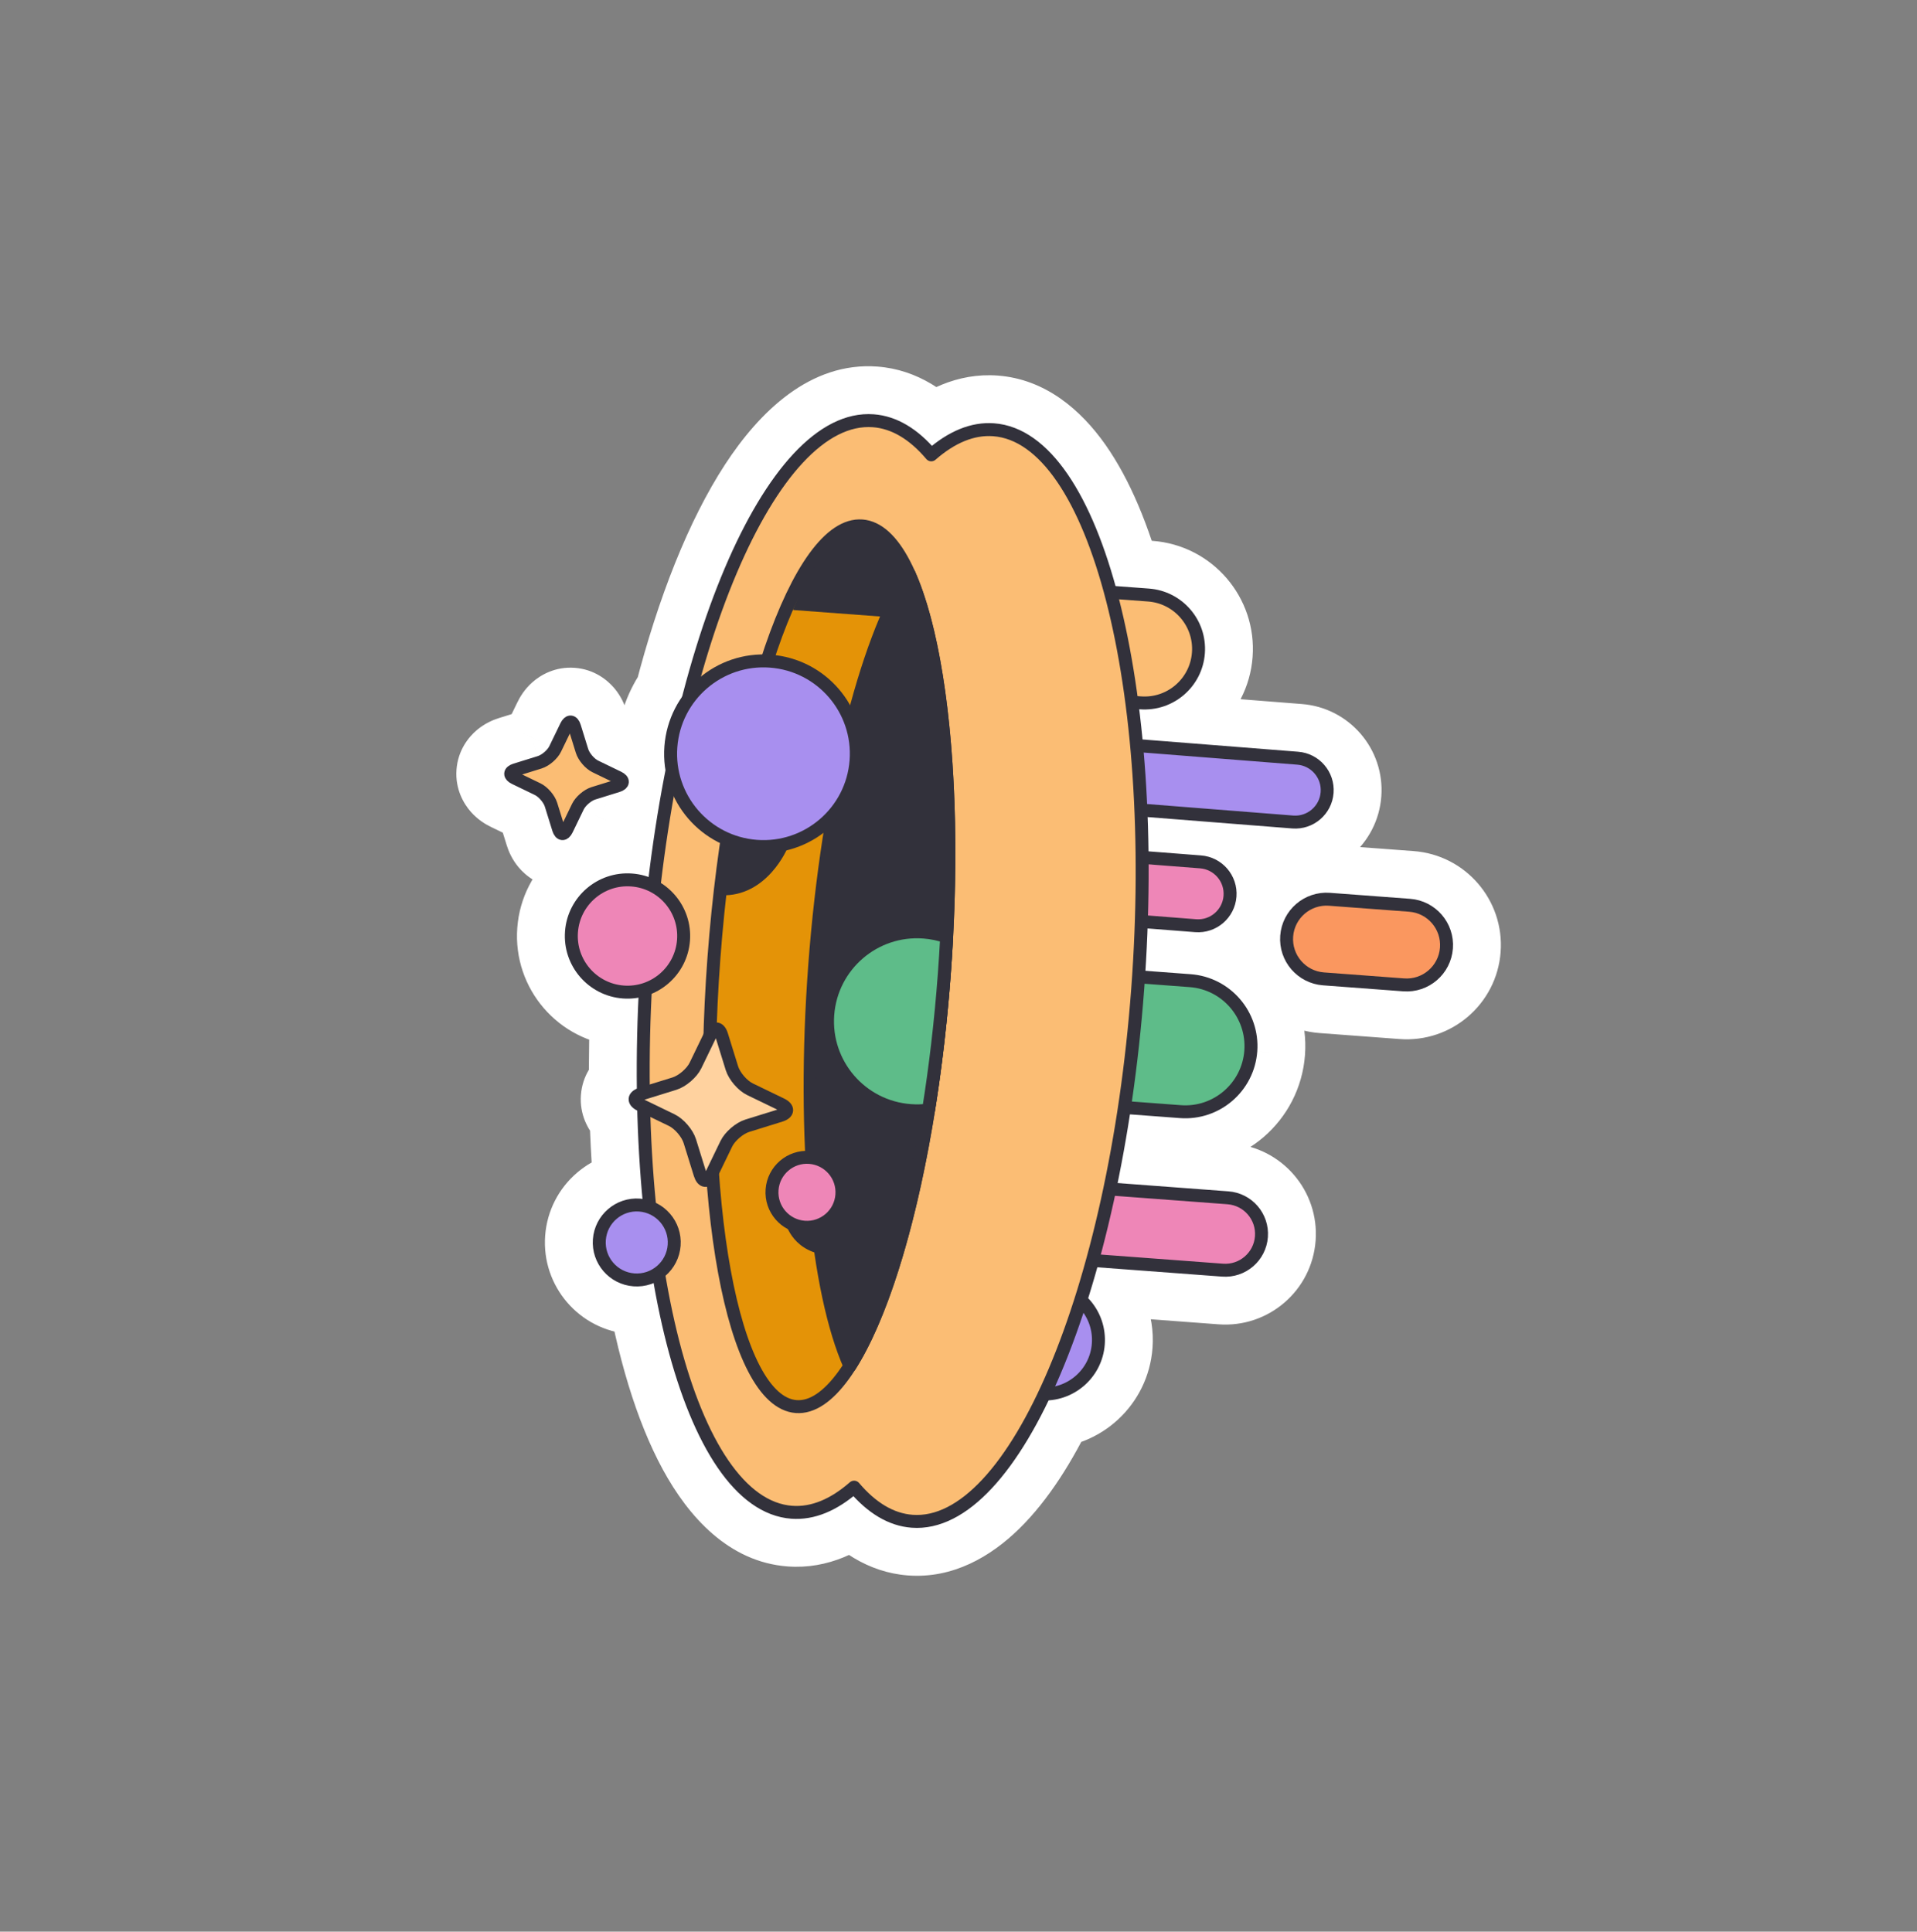
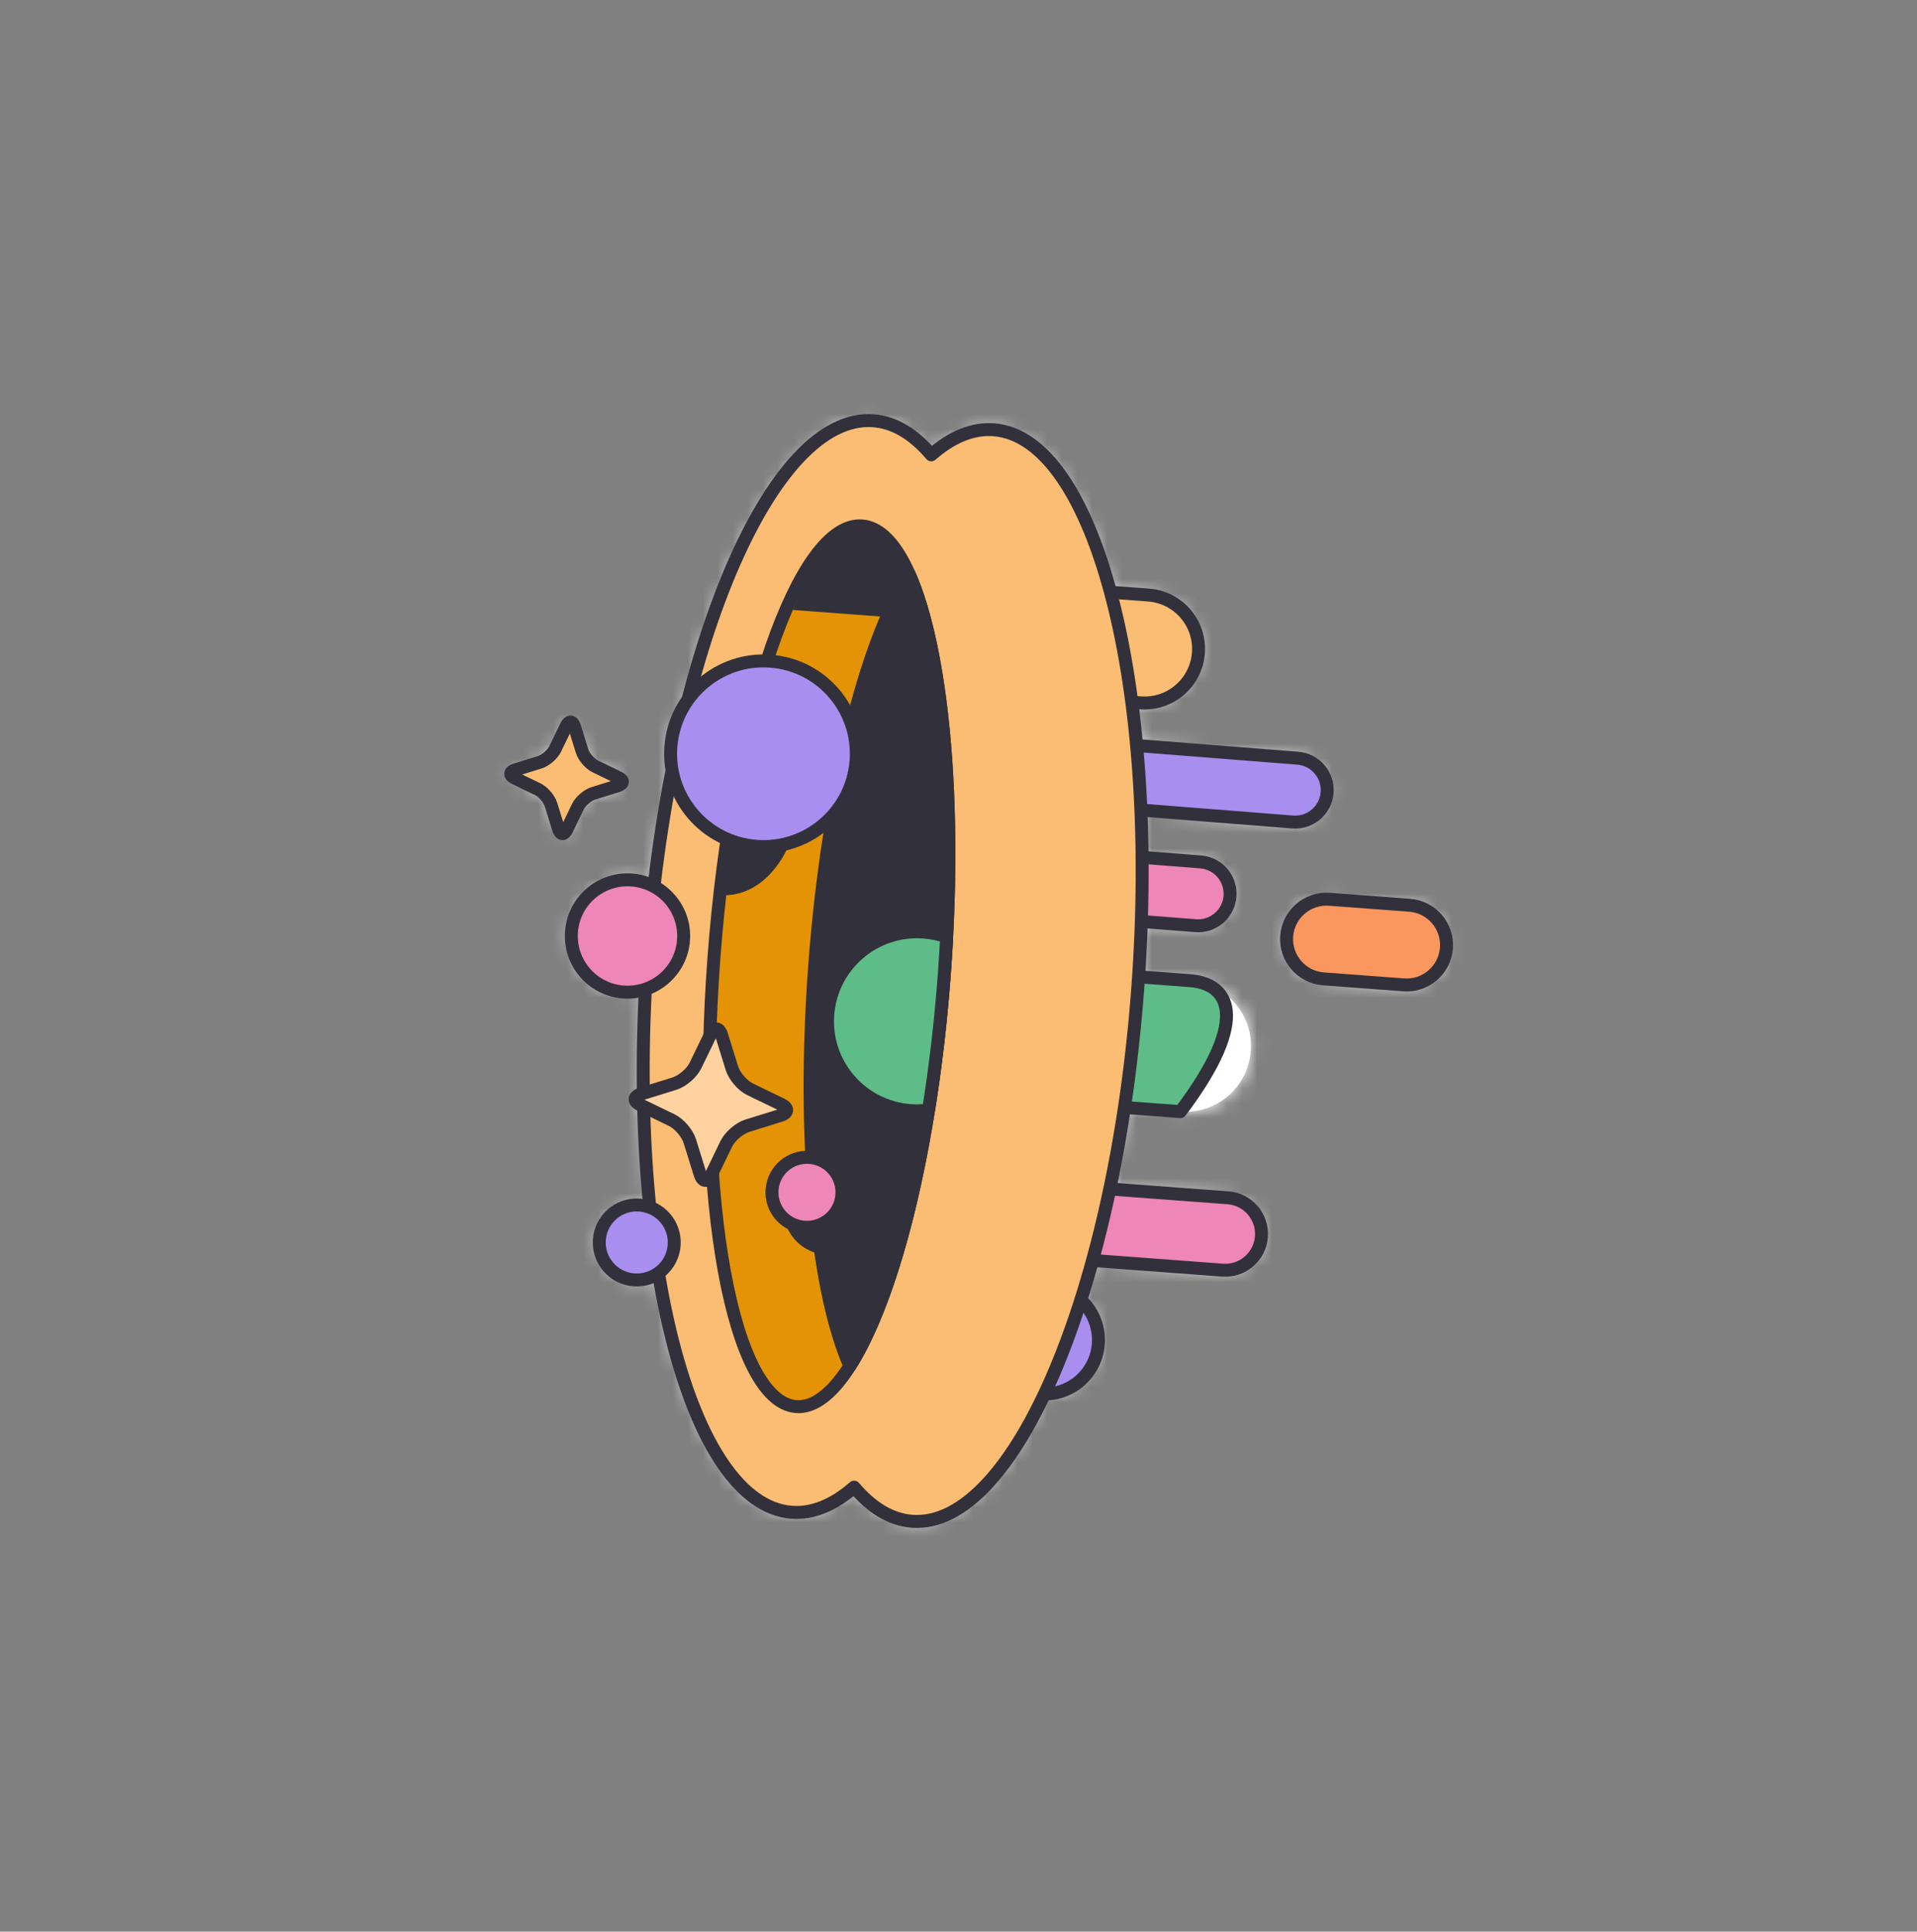
<svg xmlns="http://www.w3.org/2000/svg" width="128" height="129" viewBox="0 0 128 129" fill="none">
  <rect x="0" y="0" width="128" height="129" fill="#808080" stroke="none" />
  <mask id="path-1-outside-1_1163_1442" maskUnits="userSpaceOnUse" x="26.432" y="22.156" width="76.84" height="86.067" fill="black">
-     <rect fill="white" x="26.432" y="22.156" width="76.84" height="86.067" />
    <path fill-rule="evenodd" clip-rule="evenodd" d="M62.183 30.377C61.019 29.002 59.719 28.204 58.312 28.099C53.578 27.745 48.878 35.313 45.945 46.715C45.298 47.611 44.883 48.692 44.794 49.875C44.754 50.411 44.784 50.937 44.875 51.443C44.389 53.909 43.983 56.505 43.67 59.201C43.222 58.961 42.717 58.808 42.178 58.768C40.112 58.614 38.312 60.163 38.158 62.229C38.004 64.295 39.553 66.094 41.619 66.249C42.134 66.287 42.633 66.22 43.093 66.065C42.969 68.444 42.926 70.767 42.959 73.011L42.822 73.054C42.29 73.219 42.265 73.553 42.767 73.795L42.977 73.897C43.033 76.239 43.172 78.491 43.389 80.627C43.174 80.547 42.944 80.496 42.704 80.478C41.325 80.375 40.123 81.41 40.02 82.789C39.916 84.169 40.951 85.37 42.331 85.474C42.937 85.519 43.509 85.344 43.968 85.017C45.519 94.404 48.73 100.684 52.864 100.993C54.271 101.098 55.675 100.502 57.03 99.316C58.194 100.69 59.493 101.489 60.9 101.594C64.029 101.828 67.142 98.603 69.741 93.098C71.612 93.097 73.194 91.653 73.336 89.757C73.422 88.606 72.958 87.541 72.167 86.82C72.44 85.964 72.701 85.079 72.952 84.167C73.017 84.177 73.084 84.185 73.151 84.19L81.631 84.824C82.965 84.924 84.127 83.923 84.227 82.589C84.327 81.254 83.326 80.092 81.992 79.992L74.102 79.403C74.471 77.655 74.799 75.836 75.081 73.959L78.817 74.238C81.232 74.418 83.336 72.606 83.517 70.191C83.697 67.776 81.886 65.671 79.47 65.491L76.023 65.234C76.107 63.987 76.168 62.754 76.208 61.539L79.839 61.821C81.016 61.91 82.041 61.026 82.129 59.849C82.217 58.672 81.334 57.647 80.157 57.559L76.26 57.256C76.25 56.185 76.223 55.131 76.18 54.097L86.323 54.896C87.5 54.985 88.525 54.102 88.613 52.925C88.701 51.748 87.818 50.722 86.641 50.634L75.893 49.787C75.802 48.798 75.695 47.833 75.572 46.895L76.15 46.938C78.139 47.087 79.871 45.596 80.019 43.608C80.168 41.619 78.677 39.887 76.688 39.739L74.15 39.549C72.403 33.062 69.675 28.948 66.348 28.7C64.941 28.595 63.538 29.19 62.183 30.377ZM88.373 65.372C86.905 65.263 85.804 63.984 85.914 62.516C86.023 61.048 87.302 59.947 88.77 60.056L94.121 60.456C95.589 60.566 96.69 61.845 96.58 63.313C96.471 64.781 95.192 65.882 93.724 65.772L88.373 65.372ZM36.032 50.909C36.425 50.788 36.892 50.386 37.07 50.016L37.812 48.482C37.99 48.113 38.236 48.131 38.358 48.523L38.863 50.15C38.985 50.542 39.386 51.009 39.756 51.187L41.29 51.929C41.66 52.108 41.641 52.354 41.249 52.475L39.622 52.98C39.23 53.102 38.763 53.505 38.585 53.874L37.843 55.408C37.664 55.777 37.419 55.759 37.297 55.367L36.792 53.74C36.67 53.348 36.268 52.881 35.898 52.702L34.365 51.961C33.995 51.782 34.014 51.536 34.406 51.414L36.032 50.909Z" />
  </mask>
  <path fill-rule="evenodd" clip-rule="evenodd" d="M62.183 30.377C61.019 29.002 59.719 28.204 58.312 28.099C53.578 27.745 48.878 35.313 45.945 46.715C45.298 47.611 44.883 48.692 44.794 49.875C44.754 50.411 44.784 50.937 44.875 51.443C44.389 53.909 43.983 56.505 43.67 59.201C43.222 58.961 42.717 58.808 42.178 58.768C40.112 58.614 38.312 60.163 38.158 62.229C38.004 64.295 39.553 66.094 41.619 66.249C42.134 66.287 42.633 66.22 43.093 66.065C42.969 68.444 42.926 70.767 42.959 73.011L42.822 73.054C42.29 73.219 42.265 73.553 42.767 73.795L42.977 73.897C43.033 76.239 43.172 78.491 43.389 80.627C43.174 80.547 42.944 80.496 42.704 80.478C41.325 80.375 40.123 81.41 40.02 82.789C39.916 84.169 40.951 85.37 42.331 85.474C42.937 85.519 43.509 85.344 43.968 85.017C45.519 94.404 48.73 100.684 52.864 100.993C54.271 101.098 55.675 100.502 57.03 99.316C58.194 100.69 59.493 101.489 60.9 101.594C64.029 101.828 67.142 98.603 69.741 93.098C71.612 93.097 73.194 91.653 73.336 89.757C73.422 88.606 72.958 87.541 72.167 86.82C72.44 85.964 72.701 85.079 72.952 84.167C73.017 84.177 73.084 84.185 73.151 84.19L81.631 84.824C82.965 84.924 84.127 83.923 84.227 82.589C84.327 81.254 83.326 80.092 81.992 79.992L74.102 79.403C74.471 77.655 74.799 75.836 75.081 73.959L78.817 74.238C81.232 74.418 83.336 72.606 83.517 70.191C83.697 67.776 81.886 65.671 79.47 65.491L76.023 65.234C76.107 63.987 76.168 62.754 76.208 61.539L79.839 61.821C81.016 61.91 82.041 61.026 82.129 59.849C82.217 58.672 81.334 57.647 80.157 57.559L76.26 57.256C76.25 56.185 76.223 55.131 76.18 54.097L86.323 54.896C87.5 54.985 88.525 54.102 88.613 52.925C88.701 51.748 87.818 50.722 86.641 50.634L75.893 49.787C75.802 48.798 75.695 47.833 75.572 46.895L76.15 46.938C78.139 47.087 79.871 45.596 80.019 43.608C80.168 41.619 78.677 39.887 76.688 39.739L74.15 39.549C72.403 33.062 69.675 28.948 66.348 28.7C64.941 28.595 63.538 29.19 62.183 30.377ZM88.373 65.372C86.905 65.263 85.804 63.984 85.914 62.516C86.023 61.048 87.302 59.947 88.77 60.056L94.121 60.456C95.589 60.566 96.69 61.845 96.58 63.313C96.471 64.781 95.192 65.882 93.724 65.772L88.373 65.372ZM36.032 50.909C36.425 50.788 36.892 50.386 37.07 50.016L37.812 48.482C37.99 48.113 38.236 48.131 38.358 48.523L38.863 50.15C38.985 50.542 39.386 51.009 39.756 51.187L41.29 51.929C41.66 52.108 41.641 52.354 41.249 52.475L39.622 52.98C39.23 53.102 38.763 53.505 38.585 53.874L37.843 55.408C37.664 55.777 37.419 55.759 37.297 55.367L36.792 53.74C36.67 53.348 36.268 52.881 35.898 52.702L34.365 51.961C33.995 51.782 34.014 51.536 34.406 51.414L36.032 50.909Z" fill="white" />
  <path d="M62.183 30.377L64.573 33.106C63.841 33.747 62.883 34.067 61.913 33.995C60.943 33.922 60.042 33.464 59.414 32.721L62.183 30.377ZM45.945 46.715L49.458 47.618C49.346 48.057 49.152 48.47 48.887 48.837L45.945 46.715ZM44.875 51.443L48.445 50.798C48.526 51.244 48.522 51.701 48.435 52.145L44.875 51.443ZM43.67 59.201L47.273 59.62C47.135 60.813 46.415 61.86 45.35 62.417C44.285 62.973 43.014 62.966 41.955 62.398L43.67 59.201ZM43.093 66.065L41.936 62.626C43.075 62.243 44.33 62.449 45.287 63.175C46.244 63.901 46.779 65.055 46.716 66.254L43.093 66.065ZM42.959 73.011L46.587 72.957C46.611 74.566 45.572 75.999 44.036 76.476L42.959 73.011ZM42.822 73.054L41.745 69.589L41.746 69.589L42.822 73.054ZM42.767 73.795L44.342 70.527L44.346 70.529L42.767 73.795ZM42.977 73.897L44.556 70.63C45.781 71.223 46.571 72.45 46.604 73.81L42.977 73.897ZM43.389 80.627L46.999 80.261C47.125 81.507 46.6 82.73 45.609 83.497C44.618 84.263 43.303 84.465 42.128 84.029L43.389 80.627ZM43.968 85.017L41.865 82.061C42.885 81.335 44.206 81.187 45.362 81.668C46.518 82.148 47.344 83.191 47.548 84.426L43.968 85.017ZM52.864 100.993L52.594 104.611L52.594 104.611L52.864 100.993ZM57.03 99.316L54.641 96.586C55.373 95.945 56.331 95.626 57.301 95.698C58.27 95.771 59.171 96.23 59.799 96.972L57.03 99.316ZM69.741 93.098L66.46 91.549C67.059 90.28 68.336 89.47 69.74 89.47L69.741 93.098ZM73.336 89.757L69.718 89.487L69.718 89.486L73.336 89.757ZM72.167 86.82L69.722 89.5C68.676 88.545 68.281 87.069 68.71 85.72L72.167 86.82ZM72.952 84.167L69.453 83.206C69.942 81.425 71.692 80.295 73.517 80.583L72.952 84.167ZM81.992 79.992L82.262 76.374L82.263 76.374L81.992 79.992ZM74.102 79.403L73.832 83.021C72.788 82.943 71.83 82.418 71.201 81.582C70.573 80.745 70.336 79.678 70.552 78.654L74.102 79.403ZM75.081 73.959L71.493 73.419C71.776 71.541 73.458 70.199 75.352 70.341L75.081 73.959ZM83.517 70.191L87.135 70.461L87.135 70.463L83.517 70.191ZM79.47 65.491L79.2 69.109L79.2 69.109L79.47 65.491ZM76.023 65.234L75.753 68.852C73.765 68.703 72.27 66.979 72.403 64.991L76.023 65.234ZM76.208 61.539L72.582 61.42C72.614 60.43 73.05 59.496 73.788 58.836C74.526 58.175 75.502 57.845 76.489 57.922L76.208 61.539ZM79.839 61.821L79.567 65.439L79.557 65.438L79.839 61.821ZM82.129 59.849L78.511 59.58L78.511 59.579L82.129 59.849ZM80.157 57.559L79.886 61.177L79.876 61.176L80.157 57.559ZM76.26 57.256L75.978 60.873C74.102 60.727 72.649 59.17 72.632 57.288L76.26 57.256ZM76.18 54.097L72.555 54.249C72.511 53.212 72.914 52.205 73.662 51.484C74.409 50.764 75.43 50.398 76.465 50.48L76.18 54.097ZM86.323 54.896L86.051 58.514L86.038 58.513L86.323 54.896ZM88.613 52.925L84.995 52.655L84.995 52.654L88.613 52.925ZM86.641 50.634L86.371 54.252C86.366 54.252 86.361 54.252 86.356 54.251L86.641 50.634ZM75.893 49.787L75.608 53.404C73.847 53.265 72.442 51.879 72.28 50.12L75.893 49.787ZM75.572 46.895L71.974 47.366C71.832 46.283 72.186 45.195 72.936 44.402C73.686 43.608 74.753 43.195 75.842 43.277L75.572 46.895ZM80.019 43.608L76.401 43.337L76.401 43.337L80.019 43.608ZM76.688 39.739L76.418 43.357L76.688 39.739ZM74.15 39.549L73.88 43.167C72.344 43.052 71.047 41.98 70.647 40.492L74.15 39.549ZM66.348 28.7L66.078 32.318L66.078 32.318L66.348 28.7ZM37.07 50.016L33.803 48.439L33.804 48.436L37.07 50.016ZM36.032 50.909L34.956 47.444L34.961 47.443L36.032 50.909ZM37.812 48.482L41.078 50.061L41.078 50.062L37.812 48.482ZM38.358 48.523L41.822 47.446L41.823 47.447L38.358 48.523ZM38.863 50.15L42.328 49.074L42.328 49.074L38.863 50.15ZM39.756 51.187L41.331 47.919L41.335 47.921L39.756 51.187ZM41.29 51.929L39.713 55.197L39.71 55.195L41.29 51.929ZM41.249 52.475L40.173 49.01L40.175 49.01L41.249 52.475ZM39.622 52.98L40.697 56.446L40.697 56.446L39.622 52.98ZM38.585 53.874L41.851 55.453L41.851 55.454L38.585 53.874ZM37.843 55.408L41.11 56.987L41.109 56.988L37.843 55.408ZM37.297 55.367L40.762 54.29L40.762 54.292L37.297 55.367ZM36.792 53.74L33.327 54.817L33.326 54.814L36.792 53.74ZM35.898 52.702L34.32 55.969L34.32 55.969L35.898 52.702ZM34.365 51.961L35.943 48.694L35.944 48.694L34.365 51.961ZM34.406 51.414L35.482 54.879L35.48 54.88L34.406 51.414ZM58.583 24.481C61.274 24.682 63.398 26.197 64.951 28.032L59.414 32.721C58.64 31.808 58.164 31.726 58.042 31.717L58.583 24.481ZM42.431 45.811C43.952 39.898 45.986 34.742 48.414 31.017C50.678 27.544 54.087 24.145 58.583 24.481L58.042 31.717C57.803 31.699 56.495 31.907 54.492 34.98C52.653 37.801 50.87 42.129 49.458 47.618L42.431 45.811ZM41.176 49.605C41.316 47.735 41.975 46.016 43.002 44.592L48.887 48.837C48.621 49.206 48.45 49.649 48.412 50.145L41.176 49.605ZM41.305 52.087C41.159 51.282 41.113 50.449 41.176 49.605L48.412 50.145C48.395 50.374 48.408 50.592 48.445 50.798L41.305 52.087ZM40.066 58.783C40.389 55.995 40.81 53.304 41.315 50.741L48.435 52.145C47.968 54.513 47.576 57.016 47.273 59.62L40.066 58.783ZM42.448 55.15C43.503 55.229 44.498 55.529 45.384 56.004L41.955 62.398C41.949 62.395 41.943 62.393 41.937 62.391C41.931 62.389 41.921 62.387 41.907 62.386L42.448 55.15ZM34.54 61.958C34.844 57.895 38.384 54.846 42.448 55.15L41.907 62.386C41.84 62.381 41.781 62.432 41.776 62.499L34.54 61.958ZM41.348 69.867C37.284 69.563 34.236 66.022 34.54 61.958L41.776 62.499C41.771 62.567 41.822 62.626 41.889 62.631L41.348 69.867ZM44.25 69.504C43.339 69.81 42.355 69.942 41.348 69.867L41.889 62.631C41.902 62.632 41.911 62.631 41.918 62.63C41.924 62.63 41.93 62.628 41.936 62.626L44.25 69.504ZM39.332 73.065C39.297 70.738 39.342 68.334 39.47 65.875L46.716 66.254C46.596 68.554 46.555 70.796 46.587 72.957L39.332 73.065ZM41.746 69.589L41.883 69.546L44.036 76.476L43.898 76.519L41.746 69.589ZM41.191 77.063C40.799 76.874 40.253 76.55 39.768 76.001C39.267 75.434 38.69 74.439 38.788 73.125C38.887 71.812 39.605 70.915 40.183 70.429C40.742 69.958 41.33 69.718 41.745 69.589L43.9 76.518C44.048 76.472 44.433 76.336 44.854 75.982C45.293 75.612 45.936 74.845 46.025 73.666C46.113 72.487 45.59 71.632 45.209 71.2C44.844 70.787 44.483 70.595 44.342 70.527L41.191 77.063ZM41.397 77.163L41.187 77.061L44.346 70.529L44.556 70.63L41.397 77.163ZM39.779 80.993C39.553 78.759 39.408 76.414 39.349 73.984L46.604 73.81C46.658 76.065 46.792 78.224 46.999 80.261L39.779 80.993ZM42.974 76.86C43.556 76.904 44.12 77.029 44.65 77.225L42.128 84.029C42.228 84.066 42.332 84.089 42.434 84.096L42.974 76.86ZM36.401 82.519C36.654 79.141 39.597 76.608 42.974 76.86L42.434 84.096C43.052 84.142 43.591 83.678 43.638 83.06L36.401 82.519ZM42.06 89.091C38.682 88.839 36.149 85.896 36.401 82.519L43.638 83.06C43.684 82.441 43.22 81.902 42.601 81.855L42.06 89.091ZM46.072 87.973C44.949 88.773 43.542 89.202 42.06 89.091L42.601 81.855C42.332 81.835 42.069 81.916 41.865 82.061L46.072 87.973ZM52.594 104.611C48.645 104.316 45.961 101.269 44.26 98.143C42.48 94.87 41.199 90.516 40.389 85.608L47.548 84.426C48.288 88.906 49.388 92.385 50.634 94.676C51.961 97.114 52.949 97.361 53.135 97.375L52.594 104.611ZM59.419 102.046C57.609 103.63 55.285 104.812 52.594 104.611L53.134 97.375C53.257 97.384 53.74 97.374 54.641 96.586L59.419 102.046ZM60.63 105.212C57.938 105.011 55.815 103.496 54.261 101.661L59.799 96.972C60.572 97.885 61.048 97.966 61.17 97.976L60.63 105.212ZM73.022 94.647C71.622 97.611 69.974 100.211 68.059 102.088C66.153 103.957 63.624 105.436 60.63 105.212L61.17 97.976C61.304 97.986 61.897 97.968 62.979 96.907C64.053 95.854 65.261 94.089 66.46 91.549L73.022 94.647ZM76.954 90.027C76.67 93.832 73.496 96.725 69.742 96.726L69.74 89.47C69.74 89.47 69.738 89.47 69.735 89.47C69.732 89.471 69.729 89.472 69.727 89.472C69.724 89.474 69.723 89.475 69.724 89.474C69.725 89.473 69.723 89.474 69.721 89.479C69.719 89.482 69.718 89.485 69.718 89.487C69.717 89.49 69.717 89.49 69.718 89.487L76.954 90.027ZM74.613 84.139C76.192 85.58 77.126 87.718 76.954 90.028L69.718 89.486C69.718 89.484 69.718 89.483 69.718 89.484C69.718 89.484 69.718 89.486 69.718 89.487C69.719 89.491 69.72 89.495 69.721 89.497C69.721 89.498 69.722 89.499 69.722 89.499C69.722 89.5 69.722 89.5 69.722 89.5C69.722 89.5 69.722 89.5 69.722 89.5C69.722 89.5 69.722 89.5 69.722 89.5L74.613 84.139ZM76.45 85.128C76.188 86.084 75.912 87.015 75.625 87.919L68.71 85.72C68.967 84.912 69.215 84.073 69.453 83.206L76.45 85.128ZM72.881 87.808C72.715 87.796 72.55 87.777 72.386 87.751L73.517 80.583C73.485 80.578 73.453 80.575 73.422 80.572L72.881 87.808ZM81.36 88.442L72.881 87.808L73.422 80.572L81.901 81.206L81.36 88.442ZM87.845 82.859C87.596 86.193 84.692 88.691 81.36 88.442L81.901 81.206C81.238 81.156 80.659 81.654 80.609 82.319L87.845 82.859ZM82.263 76.374C85.594 76.624 88.094 79.526 87.845 82.859L80.609 82.319C80.56 82.983 81.058 83.561 81.721 83.61L82.263 76.374ZM74.373 75.785L82.262 76.374L81.722 83.61L73.832 83.021L74.373 75.785ZM78.669 74.499C78.376 76.444 78.036 78.332 77.652 80.151L70.552 78.654C70.905 76.978 71.221 75.229 71.493 73.419L78.669 74.499ZM78.546 77.856L74.811 77.577L75.352 70.341L79.087 70.62L78.546 77.856ZM87.135 70.463C86.805 74.875 82.96 78.186 78.546 77.856L79.087 70.62C79.504 70.651 79.868 70.338 79.899 69.92L87.135 70.463ZM79.74 61.873C84.155 62.203 87.464 66.049 87.135 70.461L79.899 69.922C79.93 69.503 79.617 69.14 79.2 69.109L79.74 61.873ZM76.294 61.615L79.741 61.873L79.2 69.109L75.753 68.852L76.294 61.615ZM79.834 61.657C79.793 62.915 79.73 64.189 79.643 65.476L72.403 64.991C72.484 63.785 72.543 62.594 72.582 61.42L79.834 61.657ZM79.557 65.438L75.927 65.156L76.489 57.922L80.12 58.204L79.557 65.438ZM85.747 60.119C85.511 63.294 82.744 65.678 79.567 65.439L80.111 58.203C79.288 58.142 78.572 58.759 78.511 59.58L85.747 60.119ZM80.428 53.941C83.602 54.179 85.985 56.944 85.747 60.12L78.511 59.579C78.45 60.401 79.066 61.116 79.886 61.177L80.428 53.941ZM76.541 53.639L80.439 53.942L79.876 61.176L75.978 60.873L76.541 53.639ZM79.805 53.944C79.85 55.019 79.878 56.113 79.888 57.223L72.632 57.288C72.622 56.257 72.597 55.243 72.555 54.249L79.805 53.944ZM86.038 58.513L75.895 57.714L76.465 50.48L86.608 51.279L86.038 58.513ZM92.231 53.194C91.995 56.37 89.228 58.753 86.051 58.514L86.595 51.278C85.772 51.217 85.056 51.834 84.995 52.655L92.231 53.194ZM86.912 47.016C90.087 47.254 92.469 50.02 92.231 53.195L84.995 52.654C84.934 53.475 85.549 54.191 86.371 54.252L86.912 47.016ZM76.178 46.17L86.927 47.017L86.356 54.251L75.608 53.404L76.178 46.17ZM79.169 46.423C79.298 47.41 79.411 48.421 79.506 49.454L72.28 50.12C72.193 49.176 72.091 48.257 71.974 47.366L79.169 46.423ZM75.88 50.556L75.301 50.513L75.842 43.277L76.421 43.32L75.88 50.556ZM83.637 43.877C83.34 47.865 79.866 50.854 75.88 50.556L76.421 43.32C76.424 43.32 76.424 43.32 76.421 43.32C76.418 43.321 76.415 43.321 76.413 43.322C76.408 43.324 76.407 43.325 76.408 43.324C76.409 43.324 76.407 43.324 76.405 43.329C76.403 43.332 76.402 43.335 76.401 43.338C76.401 43.341 76.401 43.341 76.401 43.337L83.637 43.877ZM76.959 36.12C80.944 36.418 83.936 39.891 83.637 43.878L76.401 43.337C76.401 43.333 76.401 43.334 76.401 43.337C76.402 43.339 76.403 43.343 76.403 43.345C76.405 43.35 76.407 43.351 76.406 43.35C76.405 43.349 76.406 43.351 76.41 43.353C76.413 43.354 76.416 43.355 76.418 43.356C76.421 43.357 76.421 43.357 76.418 43.357L76.959 36.12ZM74.421 35.931L76.959 36.12L76.418 43.357L73.88 43.167L74.421 35.931ZM66.618 25.082C69.804 25.32 72.176 27.377 73.809 29.697C75.461 32.045 76.721 35.141 77.654 38.605L70.647 40.492C69.833 37.47 68.855 35.266 67.875 33.873C66.875 32.453 66.219 32.328 66.078 32.318L66.618 25.082ZM59.792 27.647C61.603 26.062 63.928 24.881 66.619 25.082L66.078 32.318C65.955 32.309 65.472 32.318 64.573 33.106L59.792 27.647ZM89.532 62.786C89.571 62.256 89.173 61.794 88.643 61.754L88.103 68.99C84.636 68.731 82.037 65.712 82.296 62.246L89.532 62.786ZM88.5 63.675C89.03 63.714 89.492 63.316 89.532 62.786L82.296 62.246C82.555 58.779 85.574 56.179 89.041 56.438L88.5 63.675ZM93.85 64.075L88.5 63.675L89.041 56.438L94.391 56.838L93.85 64.075ZM92.962 63.043C92.923 63.573 93.32 64.035 93.85 64.075L94.391 56.838C97.858 57.097 100.457 60.118 100.198 63.584L92.962 63.043ZM93.994 62.154C93.464 62.115 93.002 62.512 92.962 63.043L100.198 63.584C99.939 67.05 96.919 69.649 93.453 69.39L93.994 62.154ZM88.643 61.754L93.994 62.154L93.453 69.39L88.103 68.99L88.643 61.754ZM40.338 51.593C39.97 52.355 39.438 52.927 38.998 53.306C38.559 53.684 37.914 54.125 37.104 54.375L34.961 47.443C34.727 47.515 34.566 47.601 34.48 47.652C34.387 47.708 34.318 47.76 34.265 47.806C34.212 47.851 34.149 47.912 34.081 47.995C34.017 48.073 33.909 48.219 33.803 48.439L40.338 51.593ZM41.078 50.062L40.337 51.595L33.804 48.436L34.545 46.903L41.078 50.062ZM34.893 49.6C34.95 49.784 35.1 50.196 35.47 50.635C35.855 51.093 36.639 51.746 37.836 51.835C39.032 51.925 39.905 51.395 40.354 50.999C40.785 50.62 40.995 50.234 41.078 50.061L34.545 46.904C34.718 46.546 35.025 46.024 35.556 45.556C36.105 45.072 37.081 44.502 38.377 44.599C39.672 44.696 40.551 45.404 41.023 45.964C41.478 46.505 41.704 47.066 41.822 47.446L34.893 49.6ZM35.398 51.226L34.893 49.599L41.823 47.447L42.328 49.074L35.398 51.226ZM38.181 54.456C37.417 54.087 36.844 53.555 36.466 53.115C36.088 52.676 35.648 52.032 35.398 51.225L42.328 49.074C42.256 48.842 42.171 48.683 42.12 48.597C42.065 48.505 42.012 48.435 41.967 48.383C41.921 48.33 41.86 48.267 41.776 48.198C41.698 48.134 41.552 48.025 41.331 47.919L38.181 54.456ZM39.71 55.195L38.176 54.454L41.335 47.921L42.869 48.663L39.71 55.195ZM40.175 49.01C39.991 49.067 39.578 49.217 39.139 49.586C38.68 49.972 38.027 50.756 37.937 51.953C37.848 53.15 38.377 54.023 38.773 54.472C39.153 54.903 39.539 55.112 39.713 55.197L42.867 48.662C43.226 48.835 43.748 49.142 44.216 49.673C44.7 50.223 45.27 51.198 45.173 52.494C45.076 53.79 44.368 54.67 43.807 55.141C43.265 55.597 42.703 55.823 42.323 55.941L40.175 49.01ZM38.546 49.515L40.173 49.01L42.325 55.941L40.697 56.446L38.546 49.515ZM35.318 52.296C35.685 51.536 36.215 50.965 36.654 50.587C37.093 50.208 37.737 49.767 38.547 49.515L40.697 56.446C40.931 56.373 41.091 56.287 41.178 56.236C41.271 56.18 41.34 56.128 41.392 56.082C41.445 56.037 41.507 55.977 41.575 55.894C41.638 55.816 41.746 55.672 41.851 55.453L35.318 52.296ZM34.577 53.828L35.318 52.295L41.851 55.454L41.11 56.987L34.577 53.828ZM40.762 54.292C40.705 54.107 40.555 53.695 40.186 53.256C39.8 52.797 39.016 52.144 37.819 52.055C36.623 51.965 35.75 52.494 35.301 52.89C34.871 53.269 34.661 53.654 34.577 53.828L41.109 56.988C40.936 57.346 40.629 57.867 40.098 58.335C39.549 58.818 38.574 59.388 37.278 59.291C35.983 59.194 35.103 58.486 34.632 57.925C34.176 57.384 33.95 56.822 33.832 56.442L40.762 54.292ZM40.257 52.664L40.762 54.29L33.833 56.443L33.327 54.817L40.257 52.664ZM37.477 49.435C38.239 49.804 38.811 50.336 39.188 50.775C39.566 51.214 40.007 51.858 40.257 52.667L33.326 54.814C33.398 55.047 33.484 55.207 33.535 55.293C33.59 55.386 33.642 55.455 33.688 55.507C33.733 55.56 33.794 55.622 33.877 55.691C33.954 55.754 34.1 55.863 34.32 55.969L37.477 49.435ZM35.944 48.694L37.477 49.436L34.32 55.969L32.786 55.227L35.944 48.694ZM35.48 54.88C35.665 54.823 36.077 54.673 36.517 54.303C36.976 53.917 37.628 53.133 37.718 51.937C37.807 50.741 37.278 49.868 36.882 49.419C36.502 48.987 36.117 48.778 35.943 48.694L32.787 55.228C32.428 55.055 31.906 54.747 31.438 54.216C30.954 53.666 30.385 52.691 30.481 51.396C30.578 50.101 31.286 49.221 31.847 48.749C32.389 48.294 32.95 48.067 33.331 47.949L35.48 54.88ZM37.109 54.374L35.482 54.879L33.329 47.95L34.956 47.444L37.109 54.374Z" fill="white" mask="url(#path-1-outside-1_1163_1442)" />
  <path d="M72.721 51.689C72.633 52.866 73.515 53.892 74.692 53.979L86.323 54.896C87.499 54.985 88.525 54.102 88.613 52.925C88.701 51.748 87.818 50.722 86.641 50.634L75.011 49.717C73.834 49.629 72.808 50.512 72.721 51.689Z" fill="#A88FEF" stroke="#32313B" stroke-width="0.865" stroke-miterlimit="10" stroke-linejoin="round" />
  <path d="M62.239 58.315C62.151 59.492 63.034 60.517 64.211 60.605L79.839 61.821C81.016 61.91 82.041 61.026 82.129 59.849C82.217 58.672 81.334 57.647 80.157 57.559L64.529 56.343C63.352 56.255 62.327 57.138 62.239 58.315Z" fill="#EE86B7" stroke="#32313B" stroke-width="0.865" stroke-miterlimit="10" stroke-linejoin="round" />
-   <path d="M62.434 68.615C62.254 71.031 64.066 73.135 66.481 73.316L78.816 74.238C81.232 74.418 83.336 72.606 83.517 70.191C83.697 67.776 81.885 65.671 79.47 65.491L67.135 64.569C64.719 64.388 62.615 66.2 62.434 68.615Z" fill="#5EBC89" stroke="#32313B" stroke-width="0.865" stroke-miterlimit="10" stroke-linejoin="round" />
+   <path d="M62.434 68.615C62.254 71.031 64.066 73.135 66.481 73.316L78.816 74.238C83.697 67.776 81.885 65.671 79.47 65.491L67.135 64.569C64.719 64.388 62.615 66.2 62.434 68.615Z" fill="#5EBC89" stroke="#32313B" stroke-width="0.865" stroke-miterlimit="10" stroke-linejoin="round" />
  <path d="M85.913 62.516C85.804 63.983 86.905 65.262 88.373 65.372L93.724 65.772C95.191 65.882 96.47 64.781 96.58 63.313C96.69 61.845 95.589 60.566 94.121 60.456L88.77 60.056C87.302 59.947 86.023 61.048 85.913 62.516Z" fill="#FA975F" stroke="#32313B" stroke-width="0.865" stroke-miterlimit="10" stroke-linejoin="round" />
  <path d="M70.916 81.594C70.816 82.928 71.817 84.09 73.151 84.19L81.631 84.824C82.965 84.924 84.127 83.923 84.227 82.589C84.327 81.254 83.326 80.092 81.992 79.992L73.512 79.358C72.178 79.259 71.016 80.259 70.916 81.594Z" fill="#EE86B7" stroke="#32313B" stroke-width="0.865" stroke-miterlimit="10" stroke-linejoin="round" />
  <path d="M68.099 42.716C67.95 44.705 69.441 46.436 71.43 46.585L76.151 46.938C78.139 47.086 79.871 45.596 80.019 43.607C80.168 41.619 78.677 39.887 76.688 39.738L71.968 39.386C69.98 39.237 68.248 40.728 68.099 42.716Z" fill="#FBBD74" stroke="#32313B" stroke-width="0.865" stroke-miterlimit="10" stroke-linejoin="round" />
  <path d="M61.415 88.866C61.266 90.854 62.758 92.586 64.746 92.734L69.467 93.087C71.455 93.236 73.187 91.745 73.335 89.757C73.484 87.768 71.993 86.037 70.005 85.888L65.284 85.535C63.296 85.386 61.564 86.877 61.415 88.866Z" fill="#A88FEF" stroke="#32313B" stroke-width="0.865" stroke-miterlimit="10" stroke-linejoin="round" />
  <path d="M58.312 28.099C59.719 28.204 61.019 29.002 62.182 30.376C63.537 29.19 64.941 28.595 66.348 28.7C73.163 29.209 77.468 45.94 75.964 66.069C74.459 86.198 67.715 102.103 60.9 101.594C59.493 101.488 58.193 100.69 57.03 99.316C55.674 100.502 54.271 101.098 52.864 100.993C46.049 100.484 41.743 83.752 43.248 63.623C44.752 43.495 51.497 27.589 58.312 28.099Z" fill="#FBBD74" stroke="#32313B" stroke-width="0.865" stroke-miterlimit="10" stroke-linejoin="round" />
  <path d="M53.163 93.935C48.916 93.618 46.458 80.195 47.671 63.955C48.885 47.714 53.312 34.806 57.558 35.124C61.805 35.441 64.263 48.864 63.049 65.104C61.836 81.344 57.409 94.252 53.163 93.935Z" fill="#E49307" stroke="#32313B" stroke-width="0.865" stroke-miterlimit="10" stroke-linejoin="round" />
  <path d="M63.049 65.103C62.18 76.728 59.666 86.645 56.749 91.227C54.545 86.262 53.532 76.082 54.401 64.457C55.27 52.832 57.785 42.916 60.702 38.334C62.905 43.298 63.918 53.479 63.049 65.103Z" fill="#32313B" stroke="#32313B" stroke-width="0.865" stroke-miterlimit="10" stroke-linejoin="round" />
  <path d="M50.515 56.52C47.1 56.264 44.539 53.289 44.794 49.875C45.05 46.46 48.025 43.899 51.439 44.154C54.854 44.41 57.415 47.385 57.16 50.799C56.904 54.214 53.929 56.775 50.515 56.52Z" fill="#A88FEF" stroke="#32313B" stroke-width="0.865" stroke-miterlimit="10" stroke-linejoin="round" />
  <path d="M41.619 66.249C39.553 66.094 38.003 64.294 38.158 62.229C38.312 60.163 40.112 58.613 42.178 58.768C44.244 58.922 45.793 60.722 45.639 62.788C45.484 64.854 43.684 66.403 41.619 66.249Z" fill="#EE86B7" stroke="#32313B" stroke-width="0.865" stroke-miterlimit="10" stroke-linejoin="round" />
  <path d="M61.678 62.245C62.213 62.285 62.727 62.395 63.21 62.564C63.166 63.402 63.113 64.249 63.049 65.104C62.813 68.266 62.454 71.3 61.999 74.136C61.605 74.187 61.199 74.199 60.787 74.168C57.494 73.922 55.024 71.053 55.27 67.761C55.517 64.468 58.386 61.998 61.678 62.245Z" fill="#5EBC89" stroke="#32313B" stroke-width="0.865" stroke-miterlimit="10" stroke-linejoin="round" />
  <path d="M59.593 41.233L52.946 40.736C52.946 40.736 55.223 34.35 58.508 35.11L60.702 38.334L59.593 41.233Z" fill="#32313B" />
  <path d="M53.708 81.957C52.42 81.861 51.455 80.739 51.551 79.452C51.647 78.164 52.769 77.198 54.056 77.295C55.344 77.391 56.309 78.513 56.213 79.8C56.117 81.088 54.995 82.053 53.708 81.957Z" fill="#EE86B7" stroke="#32313B" stroke-width="0.865" stroke-miterlimit="10" stroke-linejoin="round" />
  <path d="M42.33 85.473C40.951 85.37 39.916 84.168 40.019 82.789C40.122 81.41 41.324 80.375 42.703 80.478C44.083 80.581 45.118 81.783 45.014 83.162C44.911 84.542 43.71 85.576 42.33 85.473Z" fill="#A88FEF" stroke="#32313B" stroke-width="0.865" stroke-miterlimit="10" stroke-linejoin="round" />
  <path d="M52.594 56.607C52.594 56.607 51.242 59.919 48.14 59.787L48.608 56.208C48.608 56.208 51.68 56.739 52.594 56.607Z" fill="#32313B" />
  <path d="M52.433 81.593C52.433 81.593 52.798 83.427 54.979 83.791L54.999 82.186L52.433 81.593Z" fill="#32313B" />
  <path d="M46.438 71.156C46.196 71.657 45.562 72.203 45.03 72.368L42.822 73.053C42.289 73.219 42.265 73.553 42.767 73.795L44.848 74.802C45.349 75.044 45.895 75.677 46.06 76.21L46.746 78.418C46.911 78.949 47.245 78.974 47.487 78.473L48.494 76.392C48.736 75.89 49.369 75.344 49.901 75.179L52.11 74.493C52.642 74.329 52.667 73.995 52.165 73.752L50.083 72.745C49.582 72.503 49.037 71.87 48.871 71.338L48.186 69.129C48.021 68.598 47.687 68.573 47.445 69.074L46.438 71.156Z" fill="#FFD29F" stroke="#32313B" stroke-width="0.865" stroke-miterlimit="10" stroke-linejoin="round" />
  <path d="M37.07 50.016C36.892 50.386 36.424 50.788 36.032 50.909L34.406 51.414C34.013 51.536 33.995 51.782 34.365 51.961L35.898 52.702C36.268 52.881 36.67 53.348 36.792 53.74L37.297 55.367C37.419 55.759 37.664 55.777 37.843 55.407L38.584 53.874C38.763 53.504 39.23 53.102 39.622 52.98L41.249 52.475C41.641 52.354 41.66 52.108 41.29 51.929L39.756 51.187C39.386 51.009 38.985 50.542 38.863 50.15L38.358 48.523C38.236 48.131 37.99 48.113 37.812 48.482L37.07 50.016Z" fill="#FBBD74" stroke="#32313B" stroke-width="0.865" stroke-miterlimit="10" stroke-linejoin="round" />
</svg>